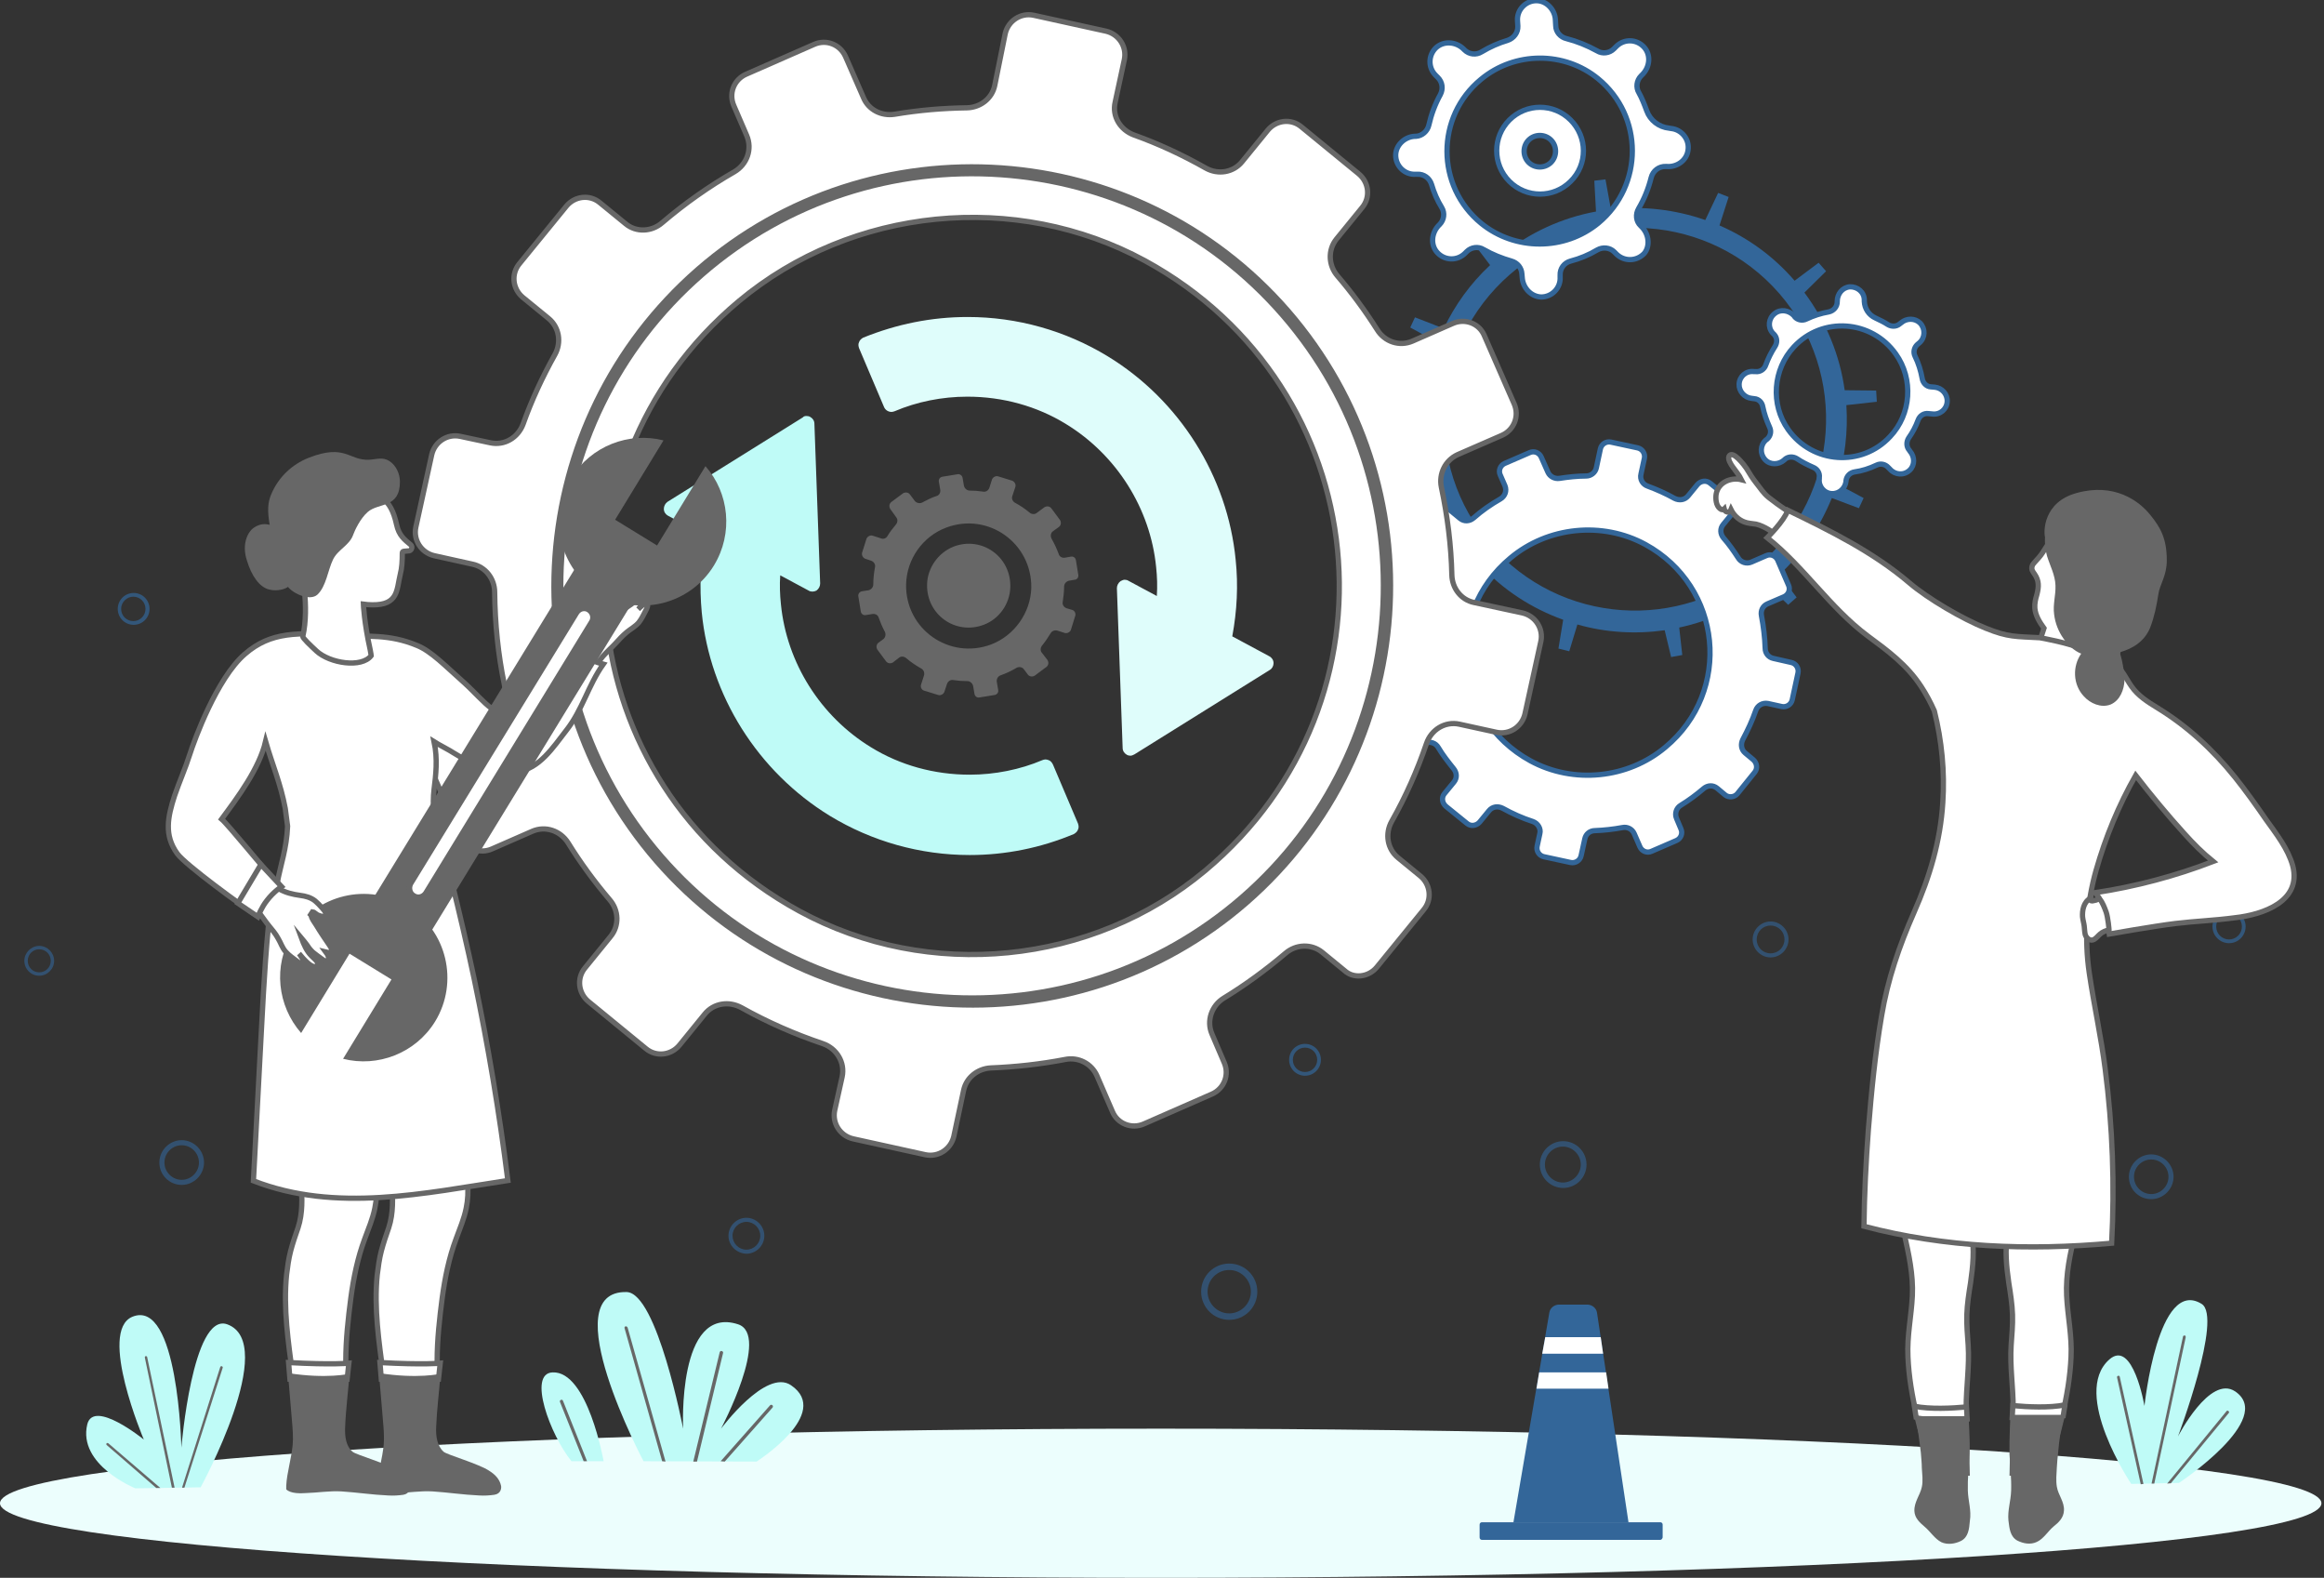
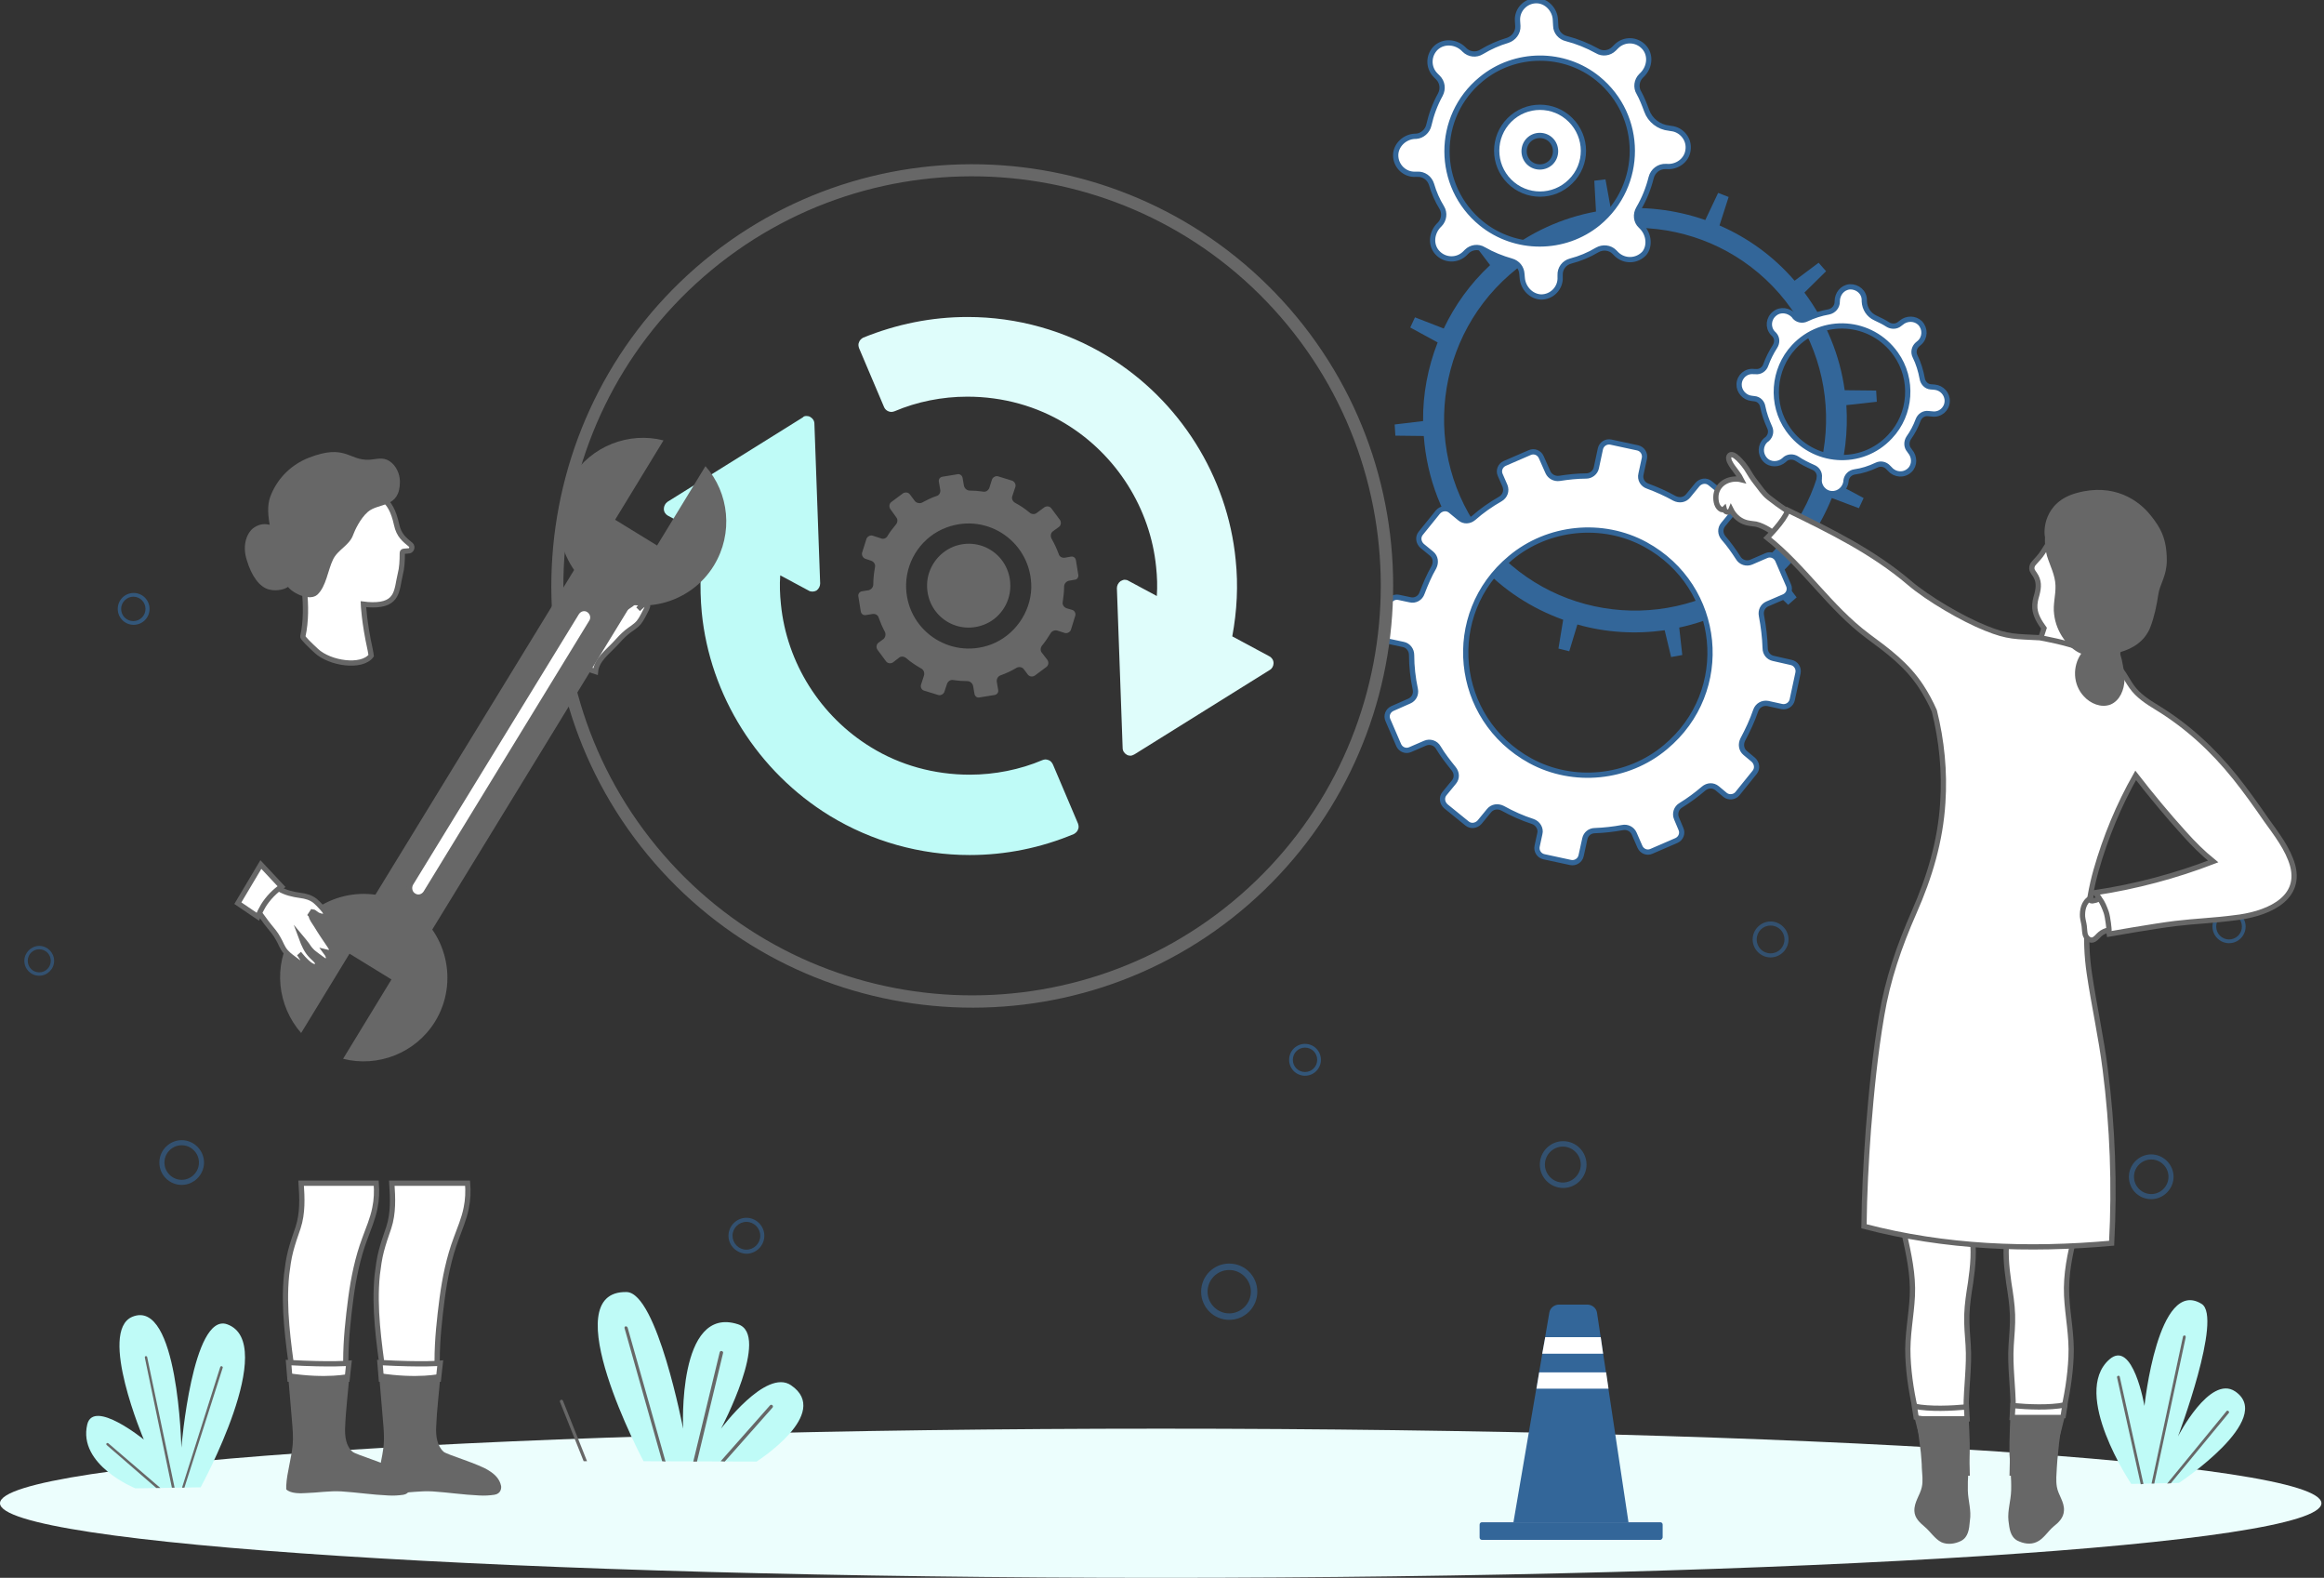
<svg xmlns="http://www.w3.org/2000/svg" width="442" height="300" viewBox="0 0 442 300" fill="none">
  <rect x="0" y="0" width="442" height="300" fill="#333333" stroke="none" />
  <g clip-path="url(#clip0_151_1898)">
    <g opacity="0.6">
      <path d="M333.336 178.621C333.336 176.751 334.88 175.204 336.747 175.204C338.613 175.204 340.157 176.751 340.157 178.621C340.157 180.49 338.613 182.037 336.747 182.037C334.88 182.037 333.336 180.49 333.336 178.621ZM334.108 178.621C334.108 180.103 335.266 181.263 336.747 181.263C338.227 181.263 339.385 180.103 339.385 178.621C339.385 177.138 338.227 175.978 336.747 175.978C335.266 175.978 334.108 177.138 334.108 178.621Z" fill="#336699" />
    </g>
    <g opacity="0.6">
      <path d="M30.309 221.036C30.309 218.715 32.24 216.781 34.556 216.781C36.873 216.781 38.803 218.715 38.803 221.036C38.803 223.356 36.873 225.29 34.556 225.29C32.24 225.29 30.309 223.421 30.309 221.036ZM31.274 221.036C31.274 222.841 32.754 224.323 34.556 224.323C36.358 224.323 37.838 222.841 37.838 221.036C37.838 219.231 36.358 217.748 34.556 217.748C32.754 217.748 31.274 219.231 31.274 221.036Z" fill="#336699" />
    </g>
    <g opacity="0.6">
      <path d="M228.445 245.595C228.445 242.63 230.826 240.245 233.786 240.245C236.746 240.245 239.127 242.63 239.127 245.595C239.127 248.56 236.746 250.945 233.786 250.945C230.826 250.945 228.445 248.56 228.445 245.595ZM229.667 245.595C229.667 247.851 231.534 249.721 233.786 249.721C236.038 249.721 237.904 247.851 237.904 245.595C237.904 243.339 236.038 241.47 233.786 241.47C231.469 241.47 229.667 243.339 229.667 245.595Z" fill="#336699" />
    </g>
    <g opacity="0.6">
      <path d="M404.894 223.743C404.894 221.422 406.825 219.489 409.141 219.489C411.458 219.489 413.388 221.422 413.388 223.743C413.388 226.064 411.458 227.997 409.141 227.997C406.76 227.997 404.894 226.128 404.894 223.743ZM405.859 223.743C405.859 225.548 407.339 227.03 409.141 227.03C410.943 227.03 412.423 225.548 412.423 223.743C412.423 221.938 410.943 220.455 409.141 220.455C407.339 220.455 405.859 221.938 405.859 223.743Z" fill="#336699" />
    </g>
    <g opacity="0.7">
      <path d="M420.789 176.171C420.789 174.431 422.204 173.012 423.942 173.012C425.679 173.012 427.095 174.431 427.095 176.171C427.095 177.911 425.679 179.33 423.942 179.33C422.204 179.33 420.789 177.911 420.789 176.171ZM421.496 176.171C421.496 177.525 422.59 178.621 423.942 178.621C425.293 178.621 426.387 177.525 426.387 176.171C426.387 174.817 425.293 173.722 423.942 173.722C422.59 173.722 421.496 174.817 421.496 176.171Z" fill="#336699" />
    </g>
    <g opacity="0.7">
      <path d="M22.394 115.771C22.394 114.095 23.745 112.742 25.419 112.742C27.092 112.742 28.443 114.095 28.443 115.771C28.443 117.447 27.092 118.801 25.419 118.801C23.745 118.801 22.394 117.447 22.394 115.771ZM23.038 115.771C23.038 117.061 24.067 118.092 25.354 118.092C26.641 118.092 27.671 117.061 27.671 115.771C27.671 114.482 26.641 113.451 25.354 113.451C24.131 113.451 23.038 114.482 23.038 115.771Z" fill="#336699" />
    </g>
    <g opacity="0.7">
      <path d="M391.702 150.064C391.702 148.388 393.054 147.035 394.727 147.035C396.4 147.035 397.751 148.388 397.751 150.064C397.751 151.74 396.4 153.094 394.727 153.094C393.054 153.094 391.702 151.74 391.702 150.064ZM392.41 150.064C392.41 151.354 393.44 152.385 394.727 152.385C396.014 152.385 397.043 151.354 397.043 150.064C397.043 148.775 396.014 147.744 394.727 147.744C393.44 147.744 392.41 148.775 392.41 150.064Z" fill="#336699" />
    </g>
    <g opacity="0.7">
      <path d="M245.176 201.504C245.176 199.828 246.527 198.474 248.2 198.474C249.873 198.474 251.225 199.828 251.225 201.504C251.225 203.18 249.873 204.534 248.2 204.534C246.527 204.534 245.176 203.18 245.176 201.504ZM245.884 201.504C245.884 202.793 246.913 203.825 248.2 203.825C249.487 203.825 250.517 202.793 250.517 201.504C250.517 200.215 249.487 199.183 248.2 199.183C246.913 199.183 245.884 200.215 245.884 201.504Z" fill="#336699" />
    </g>
    <g opacity="0.6">
      <path d="M292.859 221.422C292.859 218.973 294.854 216.975 297.3 216.975C299.745 216.975 301.74 218.973 301.74 221.422C301.74 223.872 299.745 225.87 297.3 225.87C294.854 225.87 292.859 223.872 292.859 221.422ZM293.825 221.422C293.825 223.292 295.369 224.839 297.235 224.839C299.101 224.839 300.646 223.292 300.646 221.422C300.646 219.553 299.101 218.006 297.235 218.006C295.369 218.006 293.825 219.553 293.825 221.422Z" fill="#336699" />
    </g>
    <g opacity="0.6">
      <path d="M4.633 182.681C4.633 181.134 5.92 179.845 7.465 179.845C9.009 179.845 10.296 181.134 10.296 182.681C10.296 184.229 9.009 185.518 7.465 185.518C5.856 185.518 4.633 184.229 4.633 182.681ZM5.277 182.681C5.277 183.906 6.242 184.873 7.465 184.873C8.687 184.873 9.653 183.906 9.653 182.681C9.653 181.457 8.687 180.49 7.465 180.49C6.242 180.49 5.277 181.457 5.277 182.681Z" fill="#336699" />
    </g>
    <g opacity="0.6">
      <path d="M138.547 234.959C138.547 233.09 140.091 231.543 141.957 231.543C143.824 231.543 145.368 233.09 145.368 234.959C145.368 236.828 143.824 238.376 141.957 238.376C140.091 238.311 138.547 236.828 138.547 234.959ZM139.319 234.959C139.319 236.377 140.477 237.602 141.957 237.602C143.373 237.602 144.596 236.442 144.596 234.959C144.596 233.541 143.438 232.316 141.957 232.316C140.542 232.316 139.319 233.477 139.319 234.959Z" fill="#336699" />
    </g>
    <path d="M441.509 285.819C441.509 293.683 342.667 300 220.723 300C98.778 300 0 293.618 0 285.819C0 277.954 98.843 271.637 220.787 271.637C342.731 271.637 441.509 277.954 441.509 285.819Z" fill="#ECFEFD" />
    <path d="M405.344 282.144C405.344 282.144 393.826 264.998 401.162 258.487C405.666 254.491 407.854 267.318 407.854 267.318C407.854 267.318 410.428 242.759 418.729 247.916C422.783 250.43 414.225 273.12 414.225 273.12C414.225 273.12 420.274 261.324 425.1 264.547C432.822 269.768 414.418 281.951 414.418 281.951L405.344 282.144Z" fill="#BFFBF7" />
    <path d="M409.72 282.08L415.705 254.233C415.705 254.104 415.641 253.911 415.512 253.911C415.383 253.911 415.19 253.975 415.19 254.104L409.206 282.08H409.72Z" fill="#676767" />
    <path d="M412.873 282.015L423.877 268.672C424.006 268.543 423.942 268.35 423.813 268.285C423.684 268.156 423.491 268.221 423.427 268.35L412.166 282.08L412.873 282.015Z" fill="#676767" />
    <path d="M407.661 282.144L403.156 261.775C403.156 261.646 402.963 261.517 402.835 261.581C402.706 261.646 402.577 261.775 402.642 261.904L407.146 282.209L407.661 282.144Z" fill="#676767" />
    <path d="M38.16 282.789C38.16 282.789 53.153 255.329 43.179 251.783C36.615 249.527 34.492 275.247 34.492 275.247C34.492 275.247 33.913 246.755 25.161 250.365C18.597 253.137 27.349 273.7 27.349 273.7C27.349 273.7 17.825 265.965 16.602 270.799C14.736 278.535 25.74 282.982 25.74 282.982L38.16 282.789Z" fill="#BFFBF7" />
    <path d="M35.071 282.853L42.343 260.099C42.407 259.97 42.343 259.841 42.214 259.777C42.085 259.712 41.957 259.777 41.892 259.905L34.621 282.853H35.071Z" fill="#676767" />
    <path d="M33.205 282.853L27.992 258.036C27.992 257.907 27.864 257.843 27.735 257.843C27.606 257.843 27.542 257.972 27.542 258.1L32.69 282.853H33.205Z" fill="#676767" />
    <path d="M30.502 282.918L20.592 274.409C20.463 274.345 20.335 274.345 20.27 274.409C20.206 274.538 20.206 274.667 20.27 274.731L29.73 282.918H30.502Z" fill="#676767" />
    <path d="M340.093 114.998L341.701 113.58L338.42 109.261C342.924 105.071 346.206 100.043 348.394 94.693L353.542 96.626L354.443 94.693L349.359 91.985C350.904 87.151 351.483 82.058 351.161 77.03L356.953 76.386L356.824 74.259L350.839 74.194C349.938 67.619 347.364 61.238 343.181 55.63L347.3 51.569L345.884 49.957L341.315 53.373C337.261 48.668 332.371 45.187 327.03 42.866L328.767 37.452L326.772 36.678L324.327 41.835C318.6 39.837 312.422 39.127 306.373 39.772L305.343 34.1L303.22 34.358L303.542 40.223C297.171 41.384 290.929 44.156 285.588 48.539L281.727 44.671L280.118 46.089L283.4 50.408C279.603 53.953 276.707 58.014 274.584 62.462L269.114 60.335L268.213 62.269L273.425 65.105C271.559 69.875 270.594 74.968 270.658 80.06L265.253 80.705L265.382 82.832L270.787 82.896C271.366 90.825 274.262 98.625 279.603 105.2L275.935 108.874L277.351 110.486L281.405 107.327C285.909 112.226 291.379 115.707 297.3 117.834L296.399 123.313L298.458 123.829L300.002 118.736C305.408 120.284 311.071 120.606 316.605 119.832L317.827 124.925L319.951 124.538L319.372 119.317C325.421 118.027 331.212 115.32 336.232 111.259L340.093 114.998ZM283.528 103.588C270.401 88.44 272.01 65.427 287.132 52.213C302.255 39.063 325.228 40.675 338.42 55.823C351.547 70.971 349.938 93.984 334.816 107.198C319.629 120.348 296.656 118.736 283.528 103.588Z" fill="#336699" />
    <path d="M312.229 43.124L312.036 42.931C311.135 42.093 311.007 40.739 311.65 39.643C312.744 37.774 313.516 35.84 314.031 33.777C314.353 32.488 315.511 31.586 316.862 31.65H316.927C318.857 31.844 320.788 30.554 321.045 28.556C321.367 26.493 319.823 24.624 317.828 24.431L317.442 24.366C315.511 24.173 313.838 22.884 313.194 21.079C312.744 19.854 312.229 18.565 311.714 17.662C311.071 16.631 311.264 15.277 312.1 14.439L312.422 14.117C313.774 12.699 314.031 10.443 312.68 8.96C311.264 7.413 308.883 7.348 307.403 8.831L306.952 9.282C306.116 10.12 304.764 10.314 303.735 9.669C301.869 8.638 299.938 7.864 297.943 7.348C296.785 7.091 295.884 6.059 295.884 4.899L295.82 3.803C295.755 1.869 294.147 0.129 292.216 0.129C290.157 0.129 288.484 1.869 288.613 3.932L288.677 4.963C288.741 6.188 287.905 7.284 286.746 7.671C285.009 8.186 283.4 8.896 281.791 9.862C280.762 10.507 279.41 10.378 278.509 9.476L278.316 9.282C276.901 7.929 274.648 7.735 273.168 9.024C271.624 10.443 271.56 12.828 273.04 14.31L273.49 14.761C274.327 15.6 274.52 16.889 273.941 17.985C272.911 19.854 272.203 21.788 271.753 23.786C271.495 24.946 270.466 25.849 269.307 25.913H269.114C267.184 25.978 265.446 27.589 265.446 29.523C265.446 31.586 267.184 33.262 269.243 33.133H269.565C270.787 33.068 271.881 33.842 272.267 35.067C272.718 36.614 273.361 38.096 274.198 39.45C274.841 40.481 274.648 41.835 273.812 42.673L273.619 42.866C272.267 44.285 272.01 46.541 273.361 48.023C274.777 49.57 277.158 49.635 278.638 48.152L278.96 47.83C279.796 46.992 281.148 46.798 282.177 47.443C283.851 48.41 285.652 49.119 287.454 49.635C288.613 49.957 289.385 50.924 289.449 52.084L289.513 52.793C289.642 54.727 291.187 56.403 293.117 56.468C295.176 56.468 296.849 54.727 296.721 52.664V52.342C296.656 51.053 297.493 49.957 298.716 49.635C300.453 49.184 302.19 48.474 303.799 47.508C304.829 46.927 306.18 47.056 307.017 47.894L307.467 48.346C308.947 49.764 311.328 49.699 312.744 48.152C313.838 46.798 313.645 44.542 312.229 43.124ZM303.928 14.955C312.615 22.046 312.615 35.26 303.992 42.415C297.557 47.701 288.162 47.701 281.727 42.48C273.04 35.389 273.04 22.174 281.663 15.084C288.098 9.734 297.557 9.734 303.928 14.955Z" fill="white" stroke="#336699" stroke-miterlimit="10" />
    <path d="M298.715 22.819C295.498 19.596 290.285 19.596 287.068 22.819C283.85 26.042 283.85 31.264 287.068 34.486C290.285 37.709 295.498 37.709 298.715 34.486C301.997 31.264 301.933 26.042 298.715 22.819ZM290.736 30.877C289.578 29.716 289.578 27.783 290.736 26.622C291.894 25.462 293.825 25.462 294.983 26.622C296.141 27.783 296.141 29.716 294.983 30.877C293.825 32.037 291.894 32.037 290.736 30.877Z" fill="white" stroke="#336699" stroke-miterlimit="10" />
    <path d="M330.44 150.902L333.722 146.841C334.301 146.132 334.173 145.101 333.465 144.456L331.92 143.167C331.148 142.523 331.019 141.491 331.47 140.589C332.435 138.784 333.272 136.979 333.915 135.11C334.237 134.143 335.202 133.563 336.232 133.756L338.87 134.336C339.771 134.529 340.672 133.949 340.865 133.047L341.959 127.954C342.152 127.052 341.573 126.15 340.672 125.956L337.261 125.183C336.361 124.989 335.717 124.216 335.717 123.249C335.653 121.186 335.395 119.123 335.009 117.061C334.816 116.094 335.267 115.191 336.168 114.804L339.321 113.451C340.157 113.064 340.543 112.097 340.157 111.259L338.098 106.489C337.712 105.651 336.747 105.264 335.91 105.651L333.079 106.876C332.178 107.263 331.084 106.94 330.569 106.038C329.732 104.749 328.832 103.459 327.802 102.299C327.158 101.526 327.094 100.494 327.738 99.721L329.539 97.529C330.119 96.82 329.99 95.789 329.282 95.144L325.228 91.856C324.52 91.276 323.49 91.405 322.847 92.114L321.045 94.306C320.402 95.079 319.372 95.208 318.471 94.757C316.862 93.855 315.125 93.081 313.387 92.437C312.422 92.114 311.843 91.147 312.1 90.116L312.744 87.151C312.937 86.248 312.358 85.346 311.457 85.153L306.373 84.057C305.472 83.863 304.571 84.444 304.378 85.346L303.606 88.956C303.413 89.858 302.576 90.503 301.676 90.503C300.002 90.503 298.265 90.696 296.592 90.954C295.691 91.083 294.79 90.632 294.404 89.794L293.117 86.893C292.731 86.055 291.766 85.668 290.929 86.055L286.167 88.118C285.331 88.504 284.944 89.471 285.331 90.309L286.231 92.372C286.618 93.339 286.231 94.37 285.331 94.886C283.529 95.918 281.856 97.078 280.247 98.496C279.475 99.141 278.445 99.205 277.673 98.56L275.871 97.078C275.163 96.498 274.134 96.627 273.49 97.336L270.208 101.397C269.629 102.106 269.758 103.137 270.466 103.782L272.267 105.264C273.04 105.909 273.168 106.94 272.718 107.843C271.817 109.39 271.109 111.066 270.466 112.742C270.144 113.709 269.179 114.289 268.149 114.031L266.025 113.58C265.124 113.386 264.224 113.966 264.03 114.869L262.937 119.961C262.743 120.864 263.323 121.766 264.224 121.96L266.926 122.54C267.827 122.733 268.471 123.571 268.471 124.538C268.471 126.73 268.728 128.921 269.179 131.049C269.372 132.015 268.921 132.918 268.02 133.305L264.803 134.723C263.966 135.11 263.58 136.076 263.966 136.914L266.025 141.685C266.411 142.523 267.377 142.909 268.213 142.523L271.045 141.298C271.946 140.911 273.04 141.233 273.554 142.136C274.391 143.554 275.421 144.843 276.45 146.132C277.094 146.906 277.158 147.937 276.515 148.711L274.713 150.902C274.134 151.612 274.262 152.643 274.97 153.288L279.024 156.575C279.732 157.155 280.762 157.026 281.405 156.317L283.207 154.125C283.85 153.352 284.88 153.223 285.781 153.674C287.647 154.706 289.513 155.544 291.508 156.188C292.473 156.511 293.117 157.542 292.86 158.509L292.345 160.894C292.152 161.796 292.731 162.699 293.632 162.892L298.715 163.988C299.616 164.181 300.517 163.601 300.71 162.699L301.418 159.476C301.611 158.573 302.383 157.929 303.349 157.929C305.086 157.864 306.824 157.671 308.561 157.349C309.462 157.155 310.427 157.606 310.813 158.509L311.907 161.023C312.293 161.861 313.259 162.248 314.095 161.861L318.857 159.798C319.694 159.411 320.08 158.444 319.694 157.606L318.857 155.608C318.471 154.706 318.793 153.61 319.694 153.094C321.174 152.192 322.654 151.096 324.005 149.936C324.777 149.291 325.807 149.226 326.579 149.871L328.124 151.16C328.767 151.676 329.861 151.612 330.44 150.902ZM291.058 144.65C276.45 136.657 274.455 116.738 287.261 106.102C294.404 100.107 304.764 99.076 312.937 103.524C327.545 111.517 329.539 131.435 316.734 142.071C309.591 148.066 299.23 149.098 291.058 144.65Z" fill="white" stroke="#336699" stroke-miterlimit="10" />
    <path d="M337.519 59.626C336.36 60.529 336.167 62.205 337.133 63.3L337.454 63.623C338.034 64.267 338.034 65.17 337.583 65.879C336.875 66.975 336.296 68.135 335.846 69.36C335.588 70.198 334.752 70.778 333.851 70.649H333.593C332.113 70.456 330.826 71.551 330.762 73.034C330.698 74.388 331.792 75.612 333.143 75.741L333.658 75.806C334.494 75.87 335.138 76.515 335.267 77.353C335.524 78.642 335.974 79.931 336.554 81.22C336.94 81.994 336.747 82.896 336.103 83.477L335.846 83.67C334.752 84.637 334.687 86.313 335.717 87.409C336.682 88.44 338.291 88.376 339.321 87.473L339.449 87.344C340.093 86.764 341.058 86.764 341.766 87.215C342.731 87.86 343.761 88.376 344.79 88.827C345.627 89.149 346.142 89.923 346.013 90.825V91.019C345.82 92.437 346.914 93.79 348.394 93.855C349.81 93.919 350.968 92.823 351.097 91.47V91.341C351.225 90.503 351.869 89.858 352.706 89.729C354.121 89.536 355.537 89.085 356.888 88.44C357.661 88.053 358.561 88.247 359.141 88.891L359.462 89.214C360.428 90.309 362.101 90.438 363.195 89.407C364.224 88.44 364.16 86.829 363.259 85.797L363.13 85.604C362.551 84.959 362.551 83.992 363.002 83.283C363.774 82.187 364.353 81.091 364.803 79.867C365.125 79.029 365.897 78.513 366.798 78.642L367.506 78.707C368.986 78.9 370.273 77.804 370.338 76.321C370.402 74.903 369.308 73.743 367.957 73.614L367.184 73.55C366.348 73.485 365.704 72.776 365.576 71.938C365.318 70.52 364.868 69.037 364.224 67.748C363.838 66.975 364.031 66.072 364.675 65.492L365.061 65.17C366.155 64.203 366.219 62.527 365.19 61.431C364.224 60.464 362.616 60.464 361.586 61.367L361.329 61.56C360.685 62.14 359.72 62.14 359.012 61.689C358.433 61.302 357.532 60.851 356.695 60.464C355.408 59.884 354.636 58.659 354.572 57.306V57.048C354.572 55.565 353.285 54.469 351.805 54.534C350.389 54.663 349.424 55.887 349.424 57.306V57.37C349.424 58.337 348.716 59.11 347.815 59.304C346.335 59.562 344.919 60.013 343.568 60.657C342.796 61.044 341.83 60.851 341.315 60.206L341.187 60.013C340.222 58.981 338.613 58.724 337.519 59.626ZM359.462 83.025C354.057 88.827 344.726 88.182 340.093 81.672C336.682 76.902 337.197 70.198 341.187 65.943C346.592 60.142 355.923 60.786 360.556 67.297C363.967 72.067 363.516 78.771 359.462 83.025Z" fill="white" stroke="#336699" stroke-miterlimit="10" />
-     <path d="M261.842 183.906L270.787 172.948C272.396 171.014 272.074 168.178 270.144 166.566L265.897 163.085C263.837 161.409 263.387 158.509 264.674 156.188C267.377 151.418 269.564 146.455 271.302 141.362C272.203 138.719 274.841 137.108 277.544 137.688L284.623 139.235C287.068 139.751 289.449 138.204 290.028 135.754L293.052 121.959C293.567 119.51 292.023 117.125 289.578 116.545L280.311 114.547C277.866 114.031 276.193 111.839 276.128 109.325C276 103.717 275.292 98.109 274.133 92.63C273.619 90.116 274.841 87.537 277.222 86.442L285.652 82.767C287.969 81.736 288.998 79.093 287.969 76.772L282.306 63.816C281.341 61.495 278.638 60.464 276.321 61.495L268.664 64.847C266.154 65.943 263.322 64.976 261.907 62.656C259.654 59.11 257.145 55.694 254.378 52.471C252.64 50.473 252.512 47.507 254.185 45.445L259.075 39.45C260.684 37.516 260.362 34.68 258.432 33.068L247.492 24.108C245.562 22.497 242.73 22.819 241.122 24.753L236.231 30.748C234.558 32.81 231.662 33.262 229.345 31.972C224.905 29.458 220.336 27.331 215.639 25.655C213.065 24.688 211.456 22.11 212.099 19.402L213.837 11.345C214.352 8.895 212.807 6.51 210.362 5.93L196.591 2.901C194.146 2.385 191.765 3.932 191.185 6.381L189.191 16.244C188.676 18.758 186.424 20.434 183.914 20.498C179.281 20.563 174.712 20.95 170.143 21.723C167.633 22.11 165.188 20.885 164.223 18.564L160.812 10.765C159.782 8.444 157.144 7.413 154.827 8.444L141.893 14.117C139.576 15.148 138.547 17.791 139.576 20.112L142.022 25.784C143.116 28.363 142.086 31.263 139.641 32.681C134.814 35.453 130.245 38.676 125.934 42.35C123.939 44.091 120.979 44.22 118.984 42.544L114.093 38.547C112.163 36.936 109.331 37.258 107.723 39.192L98.778 50.15C97.169 52.084 97.491 54.92 99.421 56.532L104.312 60.529C106.371 62.204 106.822 65.105 105.535 67.426C103.154 71.68 101.095 76.128 99.486 80.64C98.521 83.219 95.947 84.766 93.244 84.186L87.517 82.961C85.071 82.445 82.69 83.992 82.111 86.442L79.087 100.236C78.572 102.686 80.116 105.071 82.562 105.651L89.833 107.262C92.343 107.778 94.08 110.034 94.08 112.613C94.145 118.543 94.724 124.473 95.947 130.275C96.461 132.853 95.239 135.367 92.858 136.399L84.235 140.137C81.918 141.169 80.888 143.812 81.918 146.132L87.581 159.089C88.611 161.345 91.249 162.441 93.566 161.409L101.223 158.057C103.733 156.962 106.564 157.929 108.044 160.249C110.361 163.988 112.999 167.598 115.96 171.079C117.697 173.077 117.826 176.042 116.088 178.105L111.262 184.035C109.653 185.969 109.975 188.805 111.906 190.417L122.845 199.377C124.776 200.988 127.607 200.666 129.216 198.732L134.042 192.802C135.715 190.739 138.611 190.288 140.992 191.577C145.947 194.349 151.095 196.605 156.436 198.41C159.139 199.312 160.748 202.02 160.168 204.727L158.753 211.109C158.238 213.558 159.782 215.943 162.228 216.523L175.999 219.553C178.444 220.069 180.825 218.522 181.404 216.072L183.27 207.305C183.785 204.856 185.973 203.18 188.418 203.051C193.18 202.858 197.878 202.342 202.575 201.439C205.085 200.924 207.595 202.213 208.624 204.534L211.585 211.366C212.55 213.687 215.253 214.718 217.569 213.687L230.504 208.014C232.82 206.983 233.85 204.34 232.82 202.02L230.504 196.605C229.41 194.091 230.439 191.19 232.756 189.772C236.874 187.258 240.735 184.422 244.468 181.263C246.463 179.523 249.423 179.394 251.482 181.07L255.729 184.551C257.402 186.098 260.234 185.84 261.842 183.906ZM151.996 173.206C108.044 149.226 102.124 89.342 140.542 57.241C162.035 39.321 193.18 36.227 217.762 49.57C261.714 73.549 267.634 133.433 229.217 165.535C207.724 183.519 176.578 186.614 151.996 173.206Z" fill="white" stroke="#676767" stroke-miterlimit="10" />
    <path d="M124.454 164.052C95.496 130.662 99.035 79.931 132.369 50.859C165.703 21.852 216.347 25.397 245.369 58.788C274.326 92.178 270.787 142.909 237.454 171.981C204.12 200.988 153.412 197.378 124.454 164.052ZM243.567 60.27C215.446 27.847 166.217 24.43 133.849 52.6C101.481 80.769 98.07 130.081 126.191 162.505C154.313 194.929 203.541 198.345 235.909 170.176C268.277 142.007 271.688 92.694 243.567 60.27Z" fill="#676767" />
    <path d="M153.412 79.093C153.669 79.093 153.927 79.158 154.12 79.287C154.57 79.544 154.892 79.996 154.892 80.576L155.986 110.937C155.986 111.453 155.728 111.968 155.278 112.291C155.021 112.419 154.763 112.484 154.506 112.484C154.248 112.484 153.991 112.419 153.798 112.291L148.392 109.39C148.264 111.195 148.328 113.064 148.521 114.869C149.615 126.021 156.05 136.205 165.638 142.071C171.173 145.488 177.672 147.293 184.429 147.293C189.191 147.293 194.017 146.326 198.264 144.521C198.457 144.456 198.65 144.392 198.843 144.392C199.036 144.392 199.229 144.456 199.422 144.521C199.809 144.65 200.066 144.972 200.259 145.359L205.021 156.575C205.15 156.962 205.214 157.349 205.021 157.735C204.892 158.122 204.571 158.38 204.249 158.573C197.942 161.216 191.25 162.57 184.429 162.57C175.034 162.57 165.831 159.991 157.788 155.092C144.145 146.713 135.008 132.273 133.463 116.416C133.013 111.581 133.206 106.682 134.107 101.848L127.028 98.045C126.578 97.787 126.256 97.336 126.256 96.755C126.256 96.24 126.513 95.724 126.964 95.402L152.704 79.351C152.833 79.158 153.09 79.093 153.412 79.093Z" fill="#BFFBF7" />
    <path d="M184.043 60.271C193.438 60.271 202.64 62.849 210.684 67.748C224.326 76.064 233.464 90.567 235.008 106.425C235.523 111.259 235.266 116.158 234.365 120.993L241.443 124.796C241.894 125.054 242.215 125.505 242.215 126.085C242.215 126.601 241.958 127.116 241.508 127.374L215.767 143.425C215.51 143.554 215.253 143.683 214.995 143.683C214.738 143.683 214.48 143.618 214.287 143.489C213.837 143.232 213.515 142.78 213.515 142.2L212.421 111.839C212.421 111.324 212.679 110.808 213.129 110.486C213.386 110.357 213.644 110.228 213.901 110.228C214.159 110.228 214.416 110.292 214.609 110.421L220.015 113.322C220.143 111.453 220.079 109.648 219.886 107.843C218.792 96.691 212.357 86.506 202.769 80.64C197.234 77.224 190.735 75.419 183.978 75.419C179.152 75.419 174.39 76.386 170.143 78.191C169.95 78.255 169.757 78.32 169.564 78.32C168.985 78.32 168.405 77.997 168.148 77.417L163.386 66.201C163.257 65.814 163.193 65.428 163.386 65.041C163.515 64.654 163.836 64.396 164.158 64.203C170.529 61.624 177.157 60.271 184.043 60.271Z" fill="#DFFDFB" />
    <path d="M205.085 109.325L204.635 106.554C204.57 106.038 204.12 105.716 203.605 105.844L202.511 106.038C201.996 106.102 201.482 105.844 201.353 105.329C200.967 104.297 200.516 103.331 200.002 102.428C199.744 101.977 199.809 101.332 200.259 101.01L201.417 100.172C201.803 99.85 201.868 99.334 201.61 98.883L199.937 96.627C199.615 96.24 199.101 96.175 198.65 96.433L197.17 97.529C196.784 97.851 196.205 97.787 195.819 97.465C194.982 96.755 194.017 96.111 193.052 95.595C192.601 95.337 192.344 94.822 192.537 94.306L193.116 92.566C193.245 92.114 192.987 91.599 192.537 91.405L189.834 90.567C189.384 90.438 188.869 90.696 188.676 91.147L188.161 92.759C187.968 93.275 187.453 93.597 186.938 93.468C186.102 93.339 185.265 93.275 184.429 93.275C183.914 93.275 183.463 92.888 183.335 92.372L183.077 90.89C183.013 90.374 182.498 90.052 182.048 90.18L179.281 90.632C178.766 90.696 178.444 91.147 178.573 91.663L178.83 93.146C178.895 93.661 178.637 94.177 178.122 94.306C177.157 94.628 176.256 95.079 175.42 95.531C174.969 95.789 174.326 95.66 174.004 95.273L173.039 93.984C172.717 93.597 172.202 93.532 171.752 93.79L169.499 95.466C169.113 95.789 169.049 96.304 169.306 96.755L170.465 98.367C170.786 98.754 170.722 99.334 170.4 99.721C169.821 100.43 169.242 101.139 168.792 101.912C168.534 102.364 168.019 102.557 167.569 102.364L165.96 101.848C165.51 101.719 164.995 101.977 164.802 102.428L163.965 105.071C163.837 105.522 164.094 106.038 164.544 106.231L165.703 106.618C166.218 106.811 166.539 107.327 166.411 107.843C166.218 108.939 166.089 110.034 166.089 111.13C166.089 111.646 165.703 112.097 165.188 112.226L163.965 112.419C163.45 112.484 163.129 113 163.257 113.451L163.708 116.223C163.772 116.738 164.223 117.061 164.737 116.932L165.96 116.738C166.475 116.674 166.99 116.932 167.118 117.447C167.44 118.35 167.826 119.252 168.277 120.09C168.534 120.542 168.405 121.186 168.019 121.508L167.054 122.217C166.668 122.54 166.604 123.055 166.861 123.507L168.534 125.763C168.856 126.15 169.371 126.214 169.821 125.956L170.979 125.054C171.366 124.731 171.945 124.796 172.331 125.118C173.232 125.892 174.197 126.536 175.227 127.117C175.677 127.374 175.87 127.89 175.741 128.406L175.162 130.211C175.034 130.662 175.291 131.178 175.741 131.306L178.444 132.144C178.895 132.273 179.409 132.016 179.602 131.564L180.117 130.017C180.31 129.502 180.825 129.179 181.34 129.308C182.176 129.437 183.077 129.502 183.978 129.502C184.493 129.502 184.944 129.888 185.072 130.404L185.33 131.887C185.394 132.402 185.844 132.725 186.359 132.596L189.126 132.144C189.641 132.08 189.963 131.629 189.834 131.113L189.577 129.63C189.512 129.115 189.77 128.599 190.285 128.406C191.379 128.019 192.344 127.568 193.309 126.988C193.76 126.73 194.403 126.794 194.725 127.245L195.497 128.277C195.819 128.664 196.334 128.728 196.784 128.47L199.036 126.794C199.422 126.472 199.487 125.956 199.229 125.505L198.135 124.087C197.814 123.7 197.878 123.12 198.2 122.733C198.779 122.024 199.294 121.251 199.809 120.413C200.066 119.961 200.581 119.768 201.096 119.897L202.511 120.348C202.962 120.477 203.477 120.219 203.67 119.768L204.506 117.061C204.635 116.609 204.377 116.094 203.927 115.965L202.833 115.642C202.318 115.449 201.996 114.933 202.125 114.418C202.254 113.451 202.383 112.548 202.383 111.517C202.383 111.001 202.769 110.55 203.283 110.421L204.377 110.228C204.828 110.228 205.15 109.777 205.085 109.325ZM188.483 122.54C180.503 125.505 172.138 119.575 172.331 111.066C172.46 106.296 175.484 101.977 179.989 100.301C187.968 97.336 196.269 103.266 196.141 111.775C196.012 116.48 192.923 120.864 188.483 122.54ZM187.067 118.801C181.726 120.799 176.192 116.867 176.321 111.13C176.385 107.972 178.444 105.071 181.404 103.911C186.745 101.912 192.28 105.844 192.151 111.581C192.086 114.805 190.027 117.705 187.067 118.801Z" fill="#676767" />
    <path d="M122.395 277.825C122.395 277.825 105.149 245.337 119.177 245.66C124.969 245.789 129.924 271.637 129.924 271.637C129.924 271.637 128.766 248.045 140.349 251.783C146.591 253.782 137.131 271.637 137.131 271.637C137.131 271.637 145.69 260.099 150.452 263.386C158.302 268.737 143.888 277.89 143.888 277.89L122.395 277.825Z" fill="#BFFBF7" />
-     <path d="M114.801 277.825C114.801 277.825 111.777 260.614 105.084 260.937C100.323 261.13 104.634 272.797 108.688 277.825C108.688 277.825 114.673 277.825 114.801 277.825Z" fill="#BFFBF7" />
    <path d="M126.578 277.89L119.37 252.428C119.306 252.235 119.113 252.17 118.984 252.17C118.791 252.235 118.727 252.428 118.791 252.557L125.934 277.826L126.578 277.89Z" fill="#676767" />
    <path d="M132.562 277.89L137.517 257.263C137.582 257.069 137.453 256.94 137.26 256.876C137.067 256.811 136.938 256.94 136.874 257.134L131.854 277.89H132.562Z" fill="#676767" />
    <path d="M111.648 277.825L107.079 266.351C107.015 266.158 106.822 266.094 106.693 266.158C106.5 266.223 106.436 266.416 106.5 266.545L111.005 277.825H111.648Z" fill="#676767" />
    <path d="M137.839 277.89L146.913 267.641C147.041 267.512 147.041 267.318 146.913 267.189C146.784 267.061 146.591 267.061 146.462 267.189L137.067 277.825L137.839 277.89Z" fill="#676767" />
    <path d="M309.72 289.428L303.735 249.592C303.607 248.689 302.77 248.045 301.869 248.045H296.528C295.627 248.045 294.791 248.689 294.662 249.592L287.841 289.428H309.72Z" fill="#336699" />
    <path d="M315.769 292.78H281.856C281.599 292.78 281.406 292.587 281.406 292.329V289.88C281.406 289.622 281.599 289.428 281.856 289.428H315.769C316.026 289.428 316.219 289.622 316.219 289.88V292.329C316.155 292.587 315.962 292.78 315.769 292.78Z" fill="#336699" />
    <path d="M305.923 264.031H292.217L292.732 260.937H305.473L305.923 264.031Z" fill="white" />
    <path d="M304.894 257.391H293.311L293.89 254.233H304.443L304.894 257.391Z" fill="white" />
    <path d="M343.182 99.141C340.801 97.787 338.484 96.24 336.361 94.564C335.331 93.726 334.816 92.823 333.98 91.792C333.272 90.889 332.757 90.052 332.178 89.085C331.856 88.569 329.475 85.41 328.832 86.764C328.574 87.344 329.218 88.311 329.54 88.762C330.119 89.6 330.762 90.309 331.213 91.212C329.154 90.696 326.773 91.728 326.386 93.984C326.258 94.886 326.386 96.111 327.094 96.691C327.48 97.013 327.738 96.949 327.931 96.755C327.995 97.013 328.124 97.271 328.446 97.336C328.832 97.465 329.089 97.207 329.218 96.884C329.733 97.916 330.569 98.754 331.663 99.205C332.435 99.527 333.208 99.527 333.98 99.656C334.816 99.85 335.589 100.236 336.361 100.688C337.069 101.139 337.712 101.719 338.356 102.235C338.677 102.492 339.385 103.073 339.385 103.073C341.251 102.557 343.182 99.141 343.182 99.141Z" fill="white" stroke="#676767" stroke-miterlimit="10" />
    <path d="M363.71 246.369C363.517 250.301 362.68 253.975 362.873 257.972C363.195 265.578 365.447 272.927 367.635 280.082H374.135C374.07 275.956 373.877 271.831 373.942 267.705C373.942 263.709 374.585 259.777 374.328 255.78C374.199 253.846 374.006 251.912 374.07 249.978C374.135 247.98 374.456 245.917 374.778 243.919C375.229 240.761 375.55 237.602 374.971 234.508H362.101C362.101 234.508 362.101 234.572 362.165 234.572C363.002 238.376 363.903 242.308 363.71 246.369Z" fill="white" stroke="#676767" stroke-miterlimit="10" />
    <path d="M393.054 246.369C393.247 250.301 394.083 253.975 393.89 257.972C393.569 265.578 391.316 272.927 389.193 280.082H382.693C382.758 275.956 382.951 271.831 382.886 267.705C382.886 263.709 382.243 259.777 382.5 255.78C382.629 253.846 382.822 251.912 382.758 249.978C382.693 247.98 382.372 245.917 382.05 243.919C381.599 240.761 381.278 237.602 381.857 234.508H394.727C394.727 234.508 394.727 234.572 394.663 234.572C393.697 238.376 392.861 242.308 393.054 246.369Z" fill="white" stroke="#676767" stroke-miterlimit="10" />
    <path d="M386.94 106.94C387.455 106.36 388.034 105.78 388.485 105.071C389.579 103.33 390.737 101.59 392.346 100.301L406.246 105.071C406.31 105.135 406.31 105.2 406.374 105.329C407.211 107.263 407.34 109.519 407.34 111.581C407.275 114.095 406.76 116.609 405.795 118.865C405.538 119.51 404.379 121.831 403.285 122.217C403.092 122.991 402.835 123.764 402.642 124.538C402.385 125.376 402.256 126.407 401.87 127.245L387.777 122.411C388.099 121.444 388.42 120.413 388.742 119.446C387.906 118.285 387.133 117.061 387.005 115.642C386.94 114.74 387.133 113.902 387.391 113.064C387.777 111.581 387.841 110.421 386.94 109.132C386.619 108.681 386.297 108.294 386.49 107.649C386.554 107.391 386.747 107.134 386.94 106.94Z" fill="white" stroke="#676767" stroke-miterlimit="10" />
    <path d="M436.04 164.568C435.139 161.345 432.887 158.509 430.956 155.801C429.09 153.094 427.16 150.387 425.1 147.808C420.853 142.523 416.027 138.075 410.235 134.529C408.434 133.434 406.632 132.273 405.409 130.533C404.444 129.179 403.8 127.632 402.513 126.472C400.776 124.925 398.588 124.087 396.336 123.507C393.762 122.282 388.034 121.251 387.906 121.251C383.337 120.993 381.986 121.186 377.674 119.446C373.298 117.705 366.67 113.838 363.131 110.808C356.245 104.942 348.137 100.945 340.029 97.013C339.321 99.076 336.104 102.235 336.104 102.235C343.118 107.778 348.008 115.514 355.151 120.864C359.077 123.764 362.68 126.407 365.383 130.533C366.348 132.015 367.185 133.563 367.893 135.174C369.308 140.847 369.888 146.712 369.501 152.578C369.051 159.927 366.992 166.76 364.032 173.464C361.2 179.91 359.012 186.227 357.854 193.189C356.631 200.344 355.924 207.563 355.344 214.783C354.894 220.907 354.572 227.031 354.508 233.154C369.952 237.215 385.847 237.795 401.612 236.377C402.192 225.355 401.805 214.267 400.39 203.309C399.618 197.185 398.266 191.19 397.365 185.067C396.4 178.492 396.85 171.852 398.652 165.471C400.454 159.153 402.964 153.094 406.181 147.422C409.141 151.225 412.23 154.963 415.448 158.509C417.121 160.378 418.923 162.183 420.918 163.795C413.71 166.566 406.181 168.565 398.524 169.725C398.524 169.725 400.261 171.659 401.162 177.589C401.162 177.589 409.528 176.107 413.71 175.591C417.443 175.14 421.239 175.011 425.036 174.495C430.441 173.915 437.842 171.336 436.04 164.568Z" fill="white" stroke="#676767" stroke-miterlimit="10" />
    <path d="M412.101 106.553C412.101 102.363 410.879 100.301 409.077 98.045C406.76 95.079 401.998 91.792 394.984 93.726C388.549 95.466 388.678 101.139 388.935 102.106C388.871 103.33 388.999 104.555 389.321 105.715C389.9 107.585 390.866 109.325 390.93 111.324C390.994 113.193 390.415 114.933 390.673 116.803C390.866 118.479 391.509 120.09 392.474 121.444C393.311 122.604 394.469 123.764 395.821 124.28C394.148 126.665 394.212 130.146 396.335 132.402C397.558 133.756 399.617 134.658 401.419 133.949C403.221 133.176 403.993 131.113 404.058 129.308C404.058 128.019 403.8 126.665 403.543 125.44C403.414 124.989 403.285 124.473 403.157 124.022C405.666 123.313 407.854 121.96 408.948 119.317C409.72 117.318 410.171 115.127 410.493 113C410.75 111.13 412.101 109.519 412.101 106.553Z" fill="#676767" />
    <path d="M400.583 173.464C400.261 172.561 399.875 171.594 399.296 170.821C398.909 171.014 398.781 171.143 398.33 171.208C398.009 171.272 397.751 171.401 397.558 171.143L397.622 170.756C396.207 171.53 396.014 173.206 396.078 174.302C396.142 174.946 396.335 175.526 396.4 176.107C396.464 176.622 396.464 177.202 396.593 177.718C396.85 178.427 397.558 179.007 398.266 178.621C398.716 178.363 399.038 177.911 399.424 177.589C399.875 177.202 400.454 176.945 401.097 176.816C401.162 176.88 400.904 174.431 400.583 173.464Z" fill="white" stroke="#676767" stroke-miterlimit="10" />
    <path d="M392.346 269.575C392.475 268.865 392.539 268.221 392.668 267.512C392.732 267.254 392.732 267.125 392.732 267.125C389.708 267.705 385.718 267.512 382.822 267.254C382.822 267.254 382.758 268.221 382.693 269.51H392.346V269.575Z" fill="white" stroke="#676767" stroke-miterlimit="10" />
    <path d="M381.985 289.106C382.178 290.653 382.307 292.136 383.658 292.909C384.817 293.489 386.168 293.747 387.391 293.167C388.678 292.587 389.514 291.104 390.608 290.202C391.509 289.493 392.474 288.59 392.539 287.237C392.667 285.561 391.445 284.272 391.187 282.66C390.994 281.5 391.123 280.211 391.187 279.05C391.252 278.083 391.316 277.052 391.445 276.085C391.638 273.829 391.96 271.573 392.41 269.381C392.474 269.123 392.474 268.994 392.474 268.994C389.386 269.575 385.331 269.381 382.371 269.123C382.371 269.123 382.114 273.958 382.178 276.407C382.307 278.728 382.564 281.049 382.5 283.369C382.436 285.432 381.792 287.172 381.985 289.106Z" fill="#676767" />
    <path d="M364.482 269.832C364.353 269.123 364.289 268.479 364.16 267.77C364.096 267.512 364.096 267.383 364.096 267.383C367.12 267.963 371.11 267.77 374.006 267.512C374.006 267.512 374.07 268.479 374.134 269.768H364.482V269.832Z" fill="white" stroke="#676767" stroke-miterlimit="10" />
    <path d="M374.263 283.434C374.199 281.113 374.456 278.792 374.585 276.472C374.714 274.087 374.392 269.252 374.392 269.188C371.496 269.381 367.378 269.639 364.289 269.059C364.289 269.059 364.289 269.188 364.353 269.446C364.739 271.637 365.061 273.893 365.319 276.15C365.383 277.116 365.512 278.148 365.512 279.115C365.576 280.275 365.769 281.564 365.512 282.725C365.19 284.272 364.031 285.561 364.096 287.301C364.16 288.655 365.125 289.493 366.026 290.266C367.12 291.169 367.957 292.587 369.244 293.232C370.402 293.747 371.818 293.554 372.976 292.974C374.328 292.265 374.521 290.782 374.649 289.171C374.971 287.172 374.328 285.432 374.263 283.434Z" fill="#676767" />
    <path d="M73.102 262.226H83.27C83.205 261.066 83.141 259.905 83.141 258.745C83.141 254.749 83.591 250.688 84.106 246.755C84.621 242.952 85.393 239.149 86.745 235.539C87.452 233.606 88.289 231.672 88.675 229.673C88.997 228.126 89.061 226.515 88.933 224.968H74.518C74.711 227.804 74.84 230.64 73.939 233.412C73.424 234.895 72.909 236.377 72.523 237.86C72.137 239.343 71.944 240.825 71.751 242.372C71.107 248.754 72.073 255.135 72.909 261.453C73.038 261.646 73.102 261.904 73.102 262.226Z" fill="white" stroke="#676767" stroke-miterlimit="10" />
    <path d="M83.398 262.226C83.527 261.195 83.591 260.228 83.72 259.196C83.72 259.196 80.631 259.519 72.266 259.068C72.266 259.068 72.394 260.486 72.523 262.226H83.398Z" fill="white" stroke="#676767" stroke-miterlimit="10" />
    <path d="M95.303 282.531C95.046 281.242 94.145 280.34 93.115 279.695C91.185 278.341 85.007 276.601 84.364 276.021C83.141 274.925 82.884 273.055 82.948 271.444C83.077 268.028 83.527 264.611 83.784 261.195C83.784 261.195 79.473 262.226 72.073 261.066C72.073 261.066 72.588 267.19 72.845 270.219C72.974 271.702 73.102 273.184 72.974 274.731C72.845 276.021 72.588 277.31 72.33 278.599C72.073 279.888 71.815 281.178 71.751 282.467C71.751 282.725 71.751 283.176 71.751 283.176C72.588 284.014 74.518 283.949 75.419 283.885C77.736 283.82 79.924 283.434 82.24 283.563C85.2 283.756 88.16 284.207 91.121 284.336C92.15 284.401 93.115 284.336 94.016 284.207C95.303 284.014 95.368 282.918 95.303 282.531Z" fill="#676767" />
    <path d="M55.792 262.226H65.895C65.831 261.066 65.766 259.905 65.766 258.745C65.766 254.749 66.217 250.688 66.731 246.755C67.246 242.952 68.018 239.149 69.37 235.539C70.078 233.606 70.914 231.672 71.3 229.673C71.622 228.126 71.686 226.515 71.558 224.968H57.272C57.465 227.804 57.594 230.64 56.693 233.412C56.178 234.895 55.663 236.377 55.277 237.86C54.891 239.343 54.698 240.825 54.505 242.372C53.861 248.754 54.827 255.135 55.663 261.453C55.663 261.646 55.727 261.904 55.792 262.226Z" fill="white" stroke="#676767" stroke-miterlimit="10" />
    <path d="M66.024 262.226C66.153 261.195 66.217 260.228 66.346 259.196C66.346 259.196 63.257 259.519 54.891 259.068C54.891 259.068 55.02 260.486 55.148 262.226H66.024Z" fill="white" stroke="#676767" stroke-miterlimit="10" />
    <path d="M77.993 282.531C77.735 281.242 76.834 280.34 75.805 279.695C73.874 278.341 67.697 276.601 67.053 276.021C65.766 274.925 65.573 273.055 65.637 271.444C65.766 268.028 66.217 264.611 66.474 261.195C66.474 261.195 62.163 262.226 54.762 261.066C54.762 261.066 55.277 267.19 55.534 270.219C55.663 271.702 55.792 273.184 55.663 274.731C55.534 276.021 55.277 277.31 55.02 278.599C54.762 279.888 54.505 281.178 54.44 282.467C54.44 282.725 54.44 283.176 54.44 283.176C55.277 284.014 57.208 283.949 58.108 283.885C60.425 283.82 62.613 283.434 64.93 283.563C67.89 283.756 70.85 284.207 73.81 284.336C74.84 284.401 75.805 284.336 76.706 284.207C77.928 284.014 78.057 282.918 77.993 282.531Z" fill="#676767" />
    <path d="M123.103 112.29C122.459 111.646 121.687 113.128 121.43 113.515C120.657 114.611 119.499 115.32 118.341 115.965C118.727 115.578 119.049 115.127 119.435 114.74C119.756 114.418 120.078 114.095 120.336 113.773C120.657 113.386 120.85 112.871 121.108 112.419C121.301 111.968 121.558 111.581 121.751 111.13C121.816 110.872 121.944 110.614 121.751 110.421C121.301 109.97 120.593 110.486 120.207 110.937C120.271 110.679 120.271 110.486 120.142 110.228C119.821 109.454 119.113 110.163 118.727 110.55C117.633 111.581 116.539 112.548 115.381 113.515C114.93 113.902 114.415 114.482 113.836 114.74C113.772 114.804 113.707 114.869 113.643 114.933C113.45 114.869 113.257 114.74 113 114.675C112.935 114.611 113.193 114.224 113.193 114.095C113.321 113.837 113.386 113.644 113.514 113.386C113.643 112.935 113.643 111.968 113 112.097C112.613 112.162 112.227 112.806 111.97 113.064C111.584 113.515 111.198 114.031 110.94 114.547C110.426 115.449 110.361 116.48 110.361 117.512C110.361 118.93 110.233 120.284 109.782 121.637C109.525 122.346 109.139 123.055 108.752 123.636C108.366 124.216 107.916 124.731 107.53 125.376C107.53 125.376 112.163 127.374 113.257 127.697C113.45 125.44 115.638 123.893 117.054 122.346C117.697 121.637 118.405 120.864 119.177 120.219C119.949 119.574 120.85 119.123 121.494 118.35C122.073 117.641 122.459 116.738 122.91 115.9C123.038 115.578 123.424 114.998 122.91 114.804C122.459 114.675 121.88 115.385 121.623 115.578C121.558 115.642 121.43 115.771 121.365 115.836C121.623 115.578 121.88 115.256 122.137 114.933C122.523 114.547 123.81 113 123.103 112.29Z" fill="white" stroke="#676767" stroke-miterlimit="10" />
-     <path d="M114.737 126.278C111.841 125.505 110.812 124.667 108.238 123.055C104.956 126.278 101.609 131.177 98.263 134.207C94.595 137.495 92.665 133.756 88.096 129.63C84.814 126.73 82.047 123.829 79.344 122.733C73.939 120.477 69.82 121.122 64.93 120.799C56.628 120.219 51.48 120.09 46.59 124.345C41.249 128.921 36.937 140.782 36.101 143.425C35.264 146.068 34.106 148.646 33.205 151.289C31.918 155.286 31.146 158.767 33.72 162.312C35.264 164.439 46.075 172.303 49.035 174.237C49.035 174.237 50.708 171.143 51.738 169.983C50.644 178.427 50.193 186.872 49.743 195.38C49.228 205.114 48.713 214.783 48.199 224.517C63.9 230.64 80.824 226.837 96.59 224.452C94.981 211.624 92.858 198.926 90.219 186.291C88.868 179.91 87.388 173.593 85.844 167.34C84.235 161.087 81.79 156.511 82.562 150C82.883 147.422 83.269 144.327 82.562 141.04C83.269 141.491 85.65 142.716 86.294 143.167C89.898 145.423 94.08 147.228 98.392 146.713C102.575 146.197 105.213 142.071 107.723 138.848C110.812 134.916 111.841 130.34 114.737 126.278ZM52.703 167.985C50.837 165.922 43.308 156.704 42.15 155.737C45.303 151.483 49.292 146.132 50.515 140.976C51.867 145.617 53.346 148.904 54.247 153.674C54.247 153.739 54.698 157.091 54.698 157.091C54.505 161.41 53.411 164.246 52.703 167.985Z" fill="white" stroke="#676767" stroke-miterlimit="10" />
    <path d="M57.915 112.484C57.722 110.937 57.594 109.905 57.594 109.905C57.594 109.905 60.039 109.519 60.554 107.198C60.554 107.134 62.42 94.306 66.796 93.855C72.008 93.275 74.325 94.693 75.419 99.721C75.869 101.848 76.963 102.621 78.121 103.588C78.572 103.975 78.25 104.813 77.607 104.749L76.835 104.813C76.641 104.813 76.513 104.942 76.513 105.135C76.513 106.618 76.448 107.972 76.127 109.196C75.419 112.097 75.805 115.062 70.785 114.998C70.206 114.998 69.627 114.933 69.112 114.869C69.112 114.869 69.241 118.285 70.399 123.507C70.528 124.087 70.593 124.667 70.593 124.667C68.791 127.052 62.742 126.149 60.168 123.764C59.138 122.798 57.529 121.315 57.594 120.993C58.237 118.221 58.173 114.869 57.915 112.484Z" fill="white" stroke="#676767" stroke-miterlimit="10" />
    <path d="M109.425 107.987L67.749 176.073L78.557 182.711L120.232 114.624L109.425 107.987Z" fill="#676767" />
    <path d="M126.191 83.734L116.989 98.818L124.969 103.717L134.171 88.633C138.675 93.726 139.512 101.397 135.78 107.52C131.211 114.998 121.365 117.383 113.9 112.806C106.436 108.229 104.055 98.367 108.624 90.89C112.42 84.766 119.628 82.058 126.191 83.734Z" fill="#676767" />
    <path d="M57.272 196.412L66.474 181.328L74.453 186.227L65.251 201.311C71.815 202.987 79.022 200.279 82.755 194.22C87.323 186.743 85.007 176.88 77.478 172.303C70.013 167.727 60.168 170.047 55.599 177.525C51.866 183.648 52.767 191.255 57.272 196.412Z" fill="#676767" />
    <path d="M78.701 170.305C79.473 170.821 80.502 170.563 81.017 169.725L112.485 118.285C113 117.512 112.742 116.48 111.97 115.965C111.198 115.449 110.168 115.707 109.653 116.545L78.122 167.984C77.671 168.822 77.928 169.854 78.701 170.305Z" fill="white" stroke="#676767" stroke-miterlimit="10" />
    <path d="M60.232 183.648C61.004 183.133 59.589 182.166 59.267 181.779C58.301 180.812 57.787 179.587 57.336 178.363C57.658 178.749 58.044 179.201 58.366 179.652C58.623 180.039 58.881 180.425 59.202 180.748C59.524 181.134 59.975 181.392 60.361 181.715C60.747 181.972 61.133 182.295 61.519 182.553C61.712 182.682 61.969 182.81 62.227 182.617C62.742 182.23 62.355 181.521 61.969 181.006C62.227 181.07 62.42 181.134 62.677 181.07C63.514 180.877 62.87 180.039 62.613 179.652C61.776 178.427 60.94 177.202 60.168 175.913C59.846 175.397 59.331 174.753 59.202 174.173C59.138 174.108 59.138 173.979 59.074 173.915C59.202 173.721 59.331 173.528 59.46 173.335C59.524 173.335 59.91 173.593 59.975 173.657C60.168 173.786 60.361 173.979 60.618 174.044C61.004 174.237 61.969 174.431 61.969 173.721C61.969 173.335 61.39 172.819 61.197 172.561C60.811 172.11 60.361 171.659 59.91 171.272C59.074 170.627 58.108 170.37 57.079 170.241C55.663 170.047 54.312 169.725 53.089 169.016C52.446 168.629 51.802 168.178 51.223 167.662C50.708 167.211 50.258 166.631 49.678 166.18C49.678 166.18 46.976 170.434 46.461 171.465C48.649 172.045 49.807 174.431 51.158 176.042C51.802 176.816 52.446 177.589 52.896 178.427C53.411 179.265 53.668 180.232 54.376 181.006C55.02 181.715 55.792 182.23 56.564 182.81C56.821 183.004 57.401 183.455 57.658 183.004C57.851 182.553 57.272 181.908 57.079 181.586C57.014 181.521 56.95 181.392 56.886 181.328C57.143 181.65 57.401 181.908 57.658 182.23C58.173 182.746 59.46 184.229 60.232 183.648Z" fill="white" stroke="#676767" stroke-miterlimit="10" />
    <path d="M53.539 168.565C53.539 168.565 51.995 169.596 50.772 171.208C49.743 172.497 49.035 174.302 49.035 174.302L45.238 171.723L49.614 164.375L53.539 168.565Z" fill="white" stroke="#676767" stroke-miterlimit="10" />
    <path d="M48.327 100.301C49.485 99.527 50.515 99.592 51.287 99.785C50.837 97.142 50.901 95.531 51.609 93.919C52.96 90.761 55.47 88.311 58.752 87.022C65.702 84.315 66.345 87.602 70.206 87.409C71.558 87.344 72.78 86.829 74.067 87.666C75.354 88.504 76.062 90.116 76.062 91.599C76.062 96.691 72.008 95.531 69.949 97.336C68.469 98.625 67.439 100.945 67.182 101.654C66.474 103.717 64.222 104.491 63.321 106.425C62.355 108.423 62.034 111.517 60.361 113.064C59.009 114.289 55.92 113 54.762 111.581C54.312 111.968 52.767 112.484 51.223 112.097C49.292 111.646 47.812 109.39 46.976 106.618C45.946 103.588 47.04 101.139 48.327 100.301Z" fill="#676767" />
  </g>
  <defs>
    <clipPath id="clip0_151_1898">
      <rect width="441.509" height="300" fill="white" />
    </clipPath>
  </defs>
</svg>